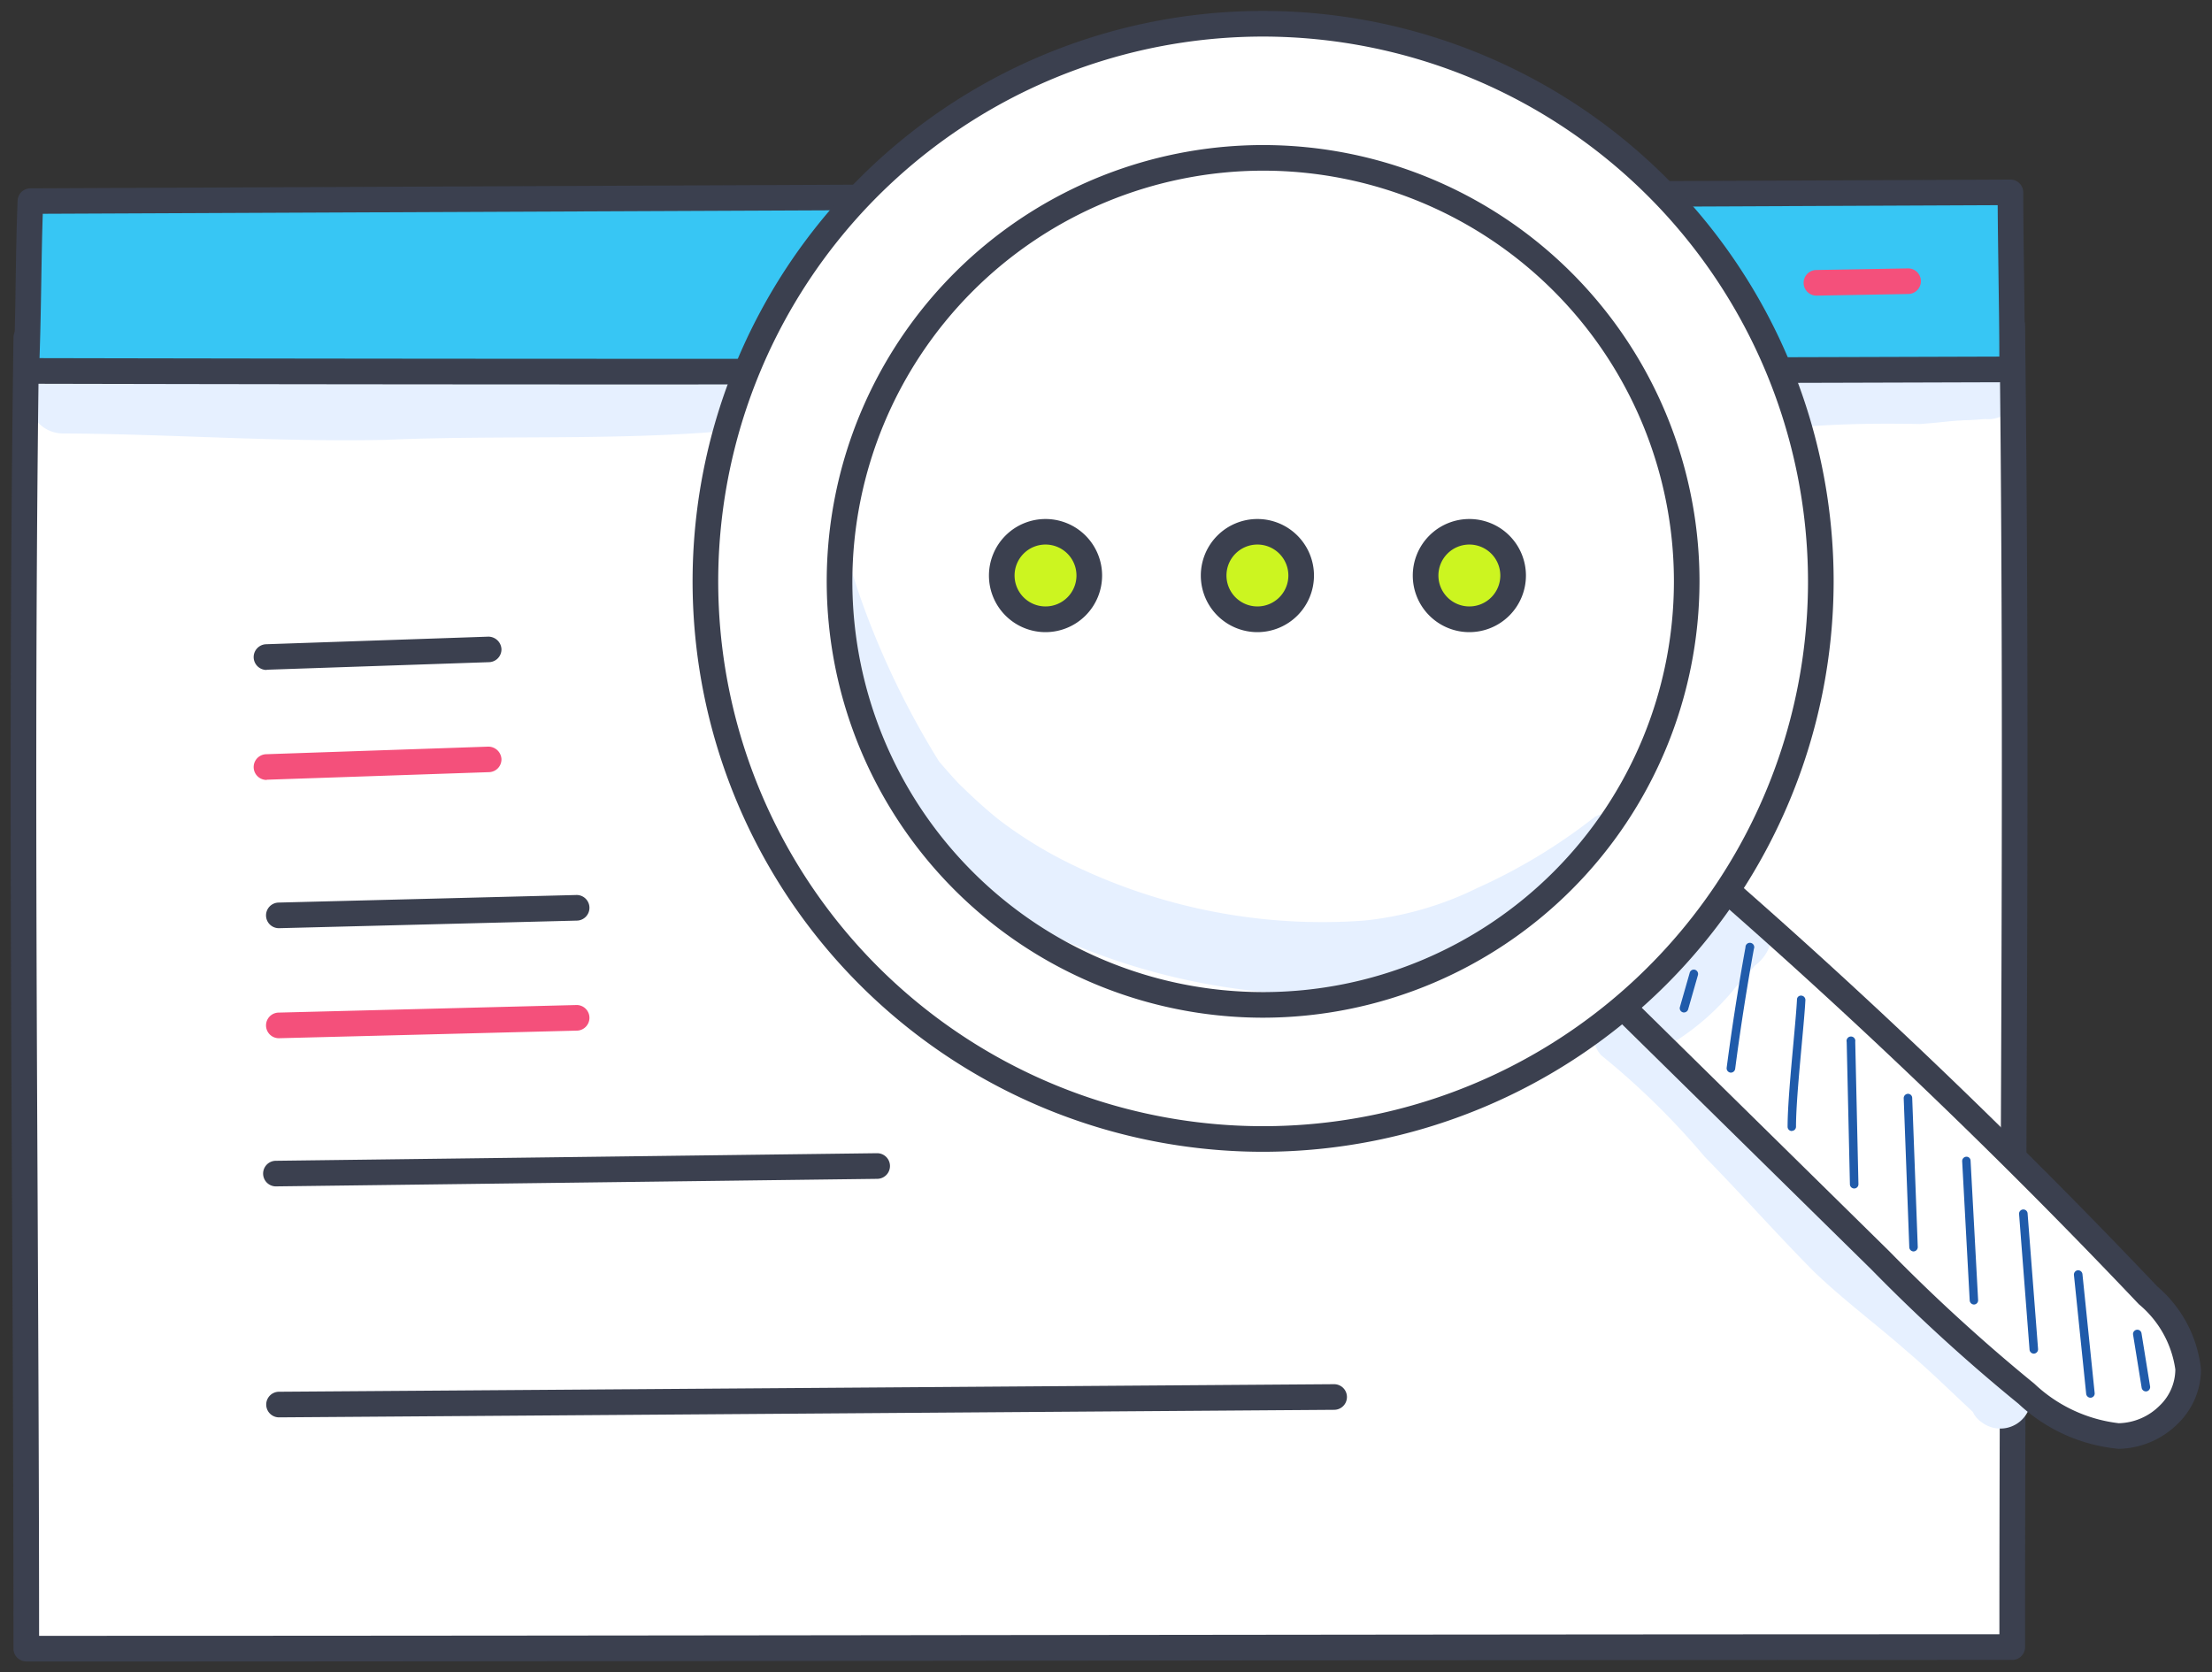
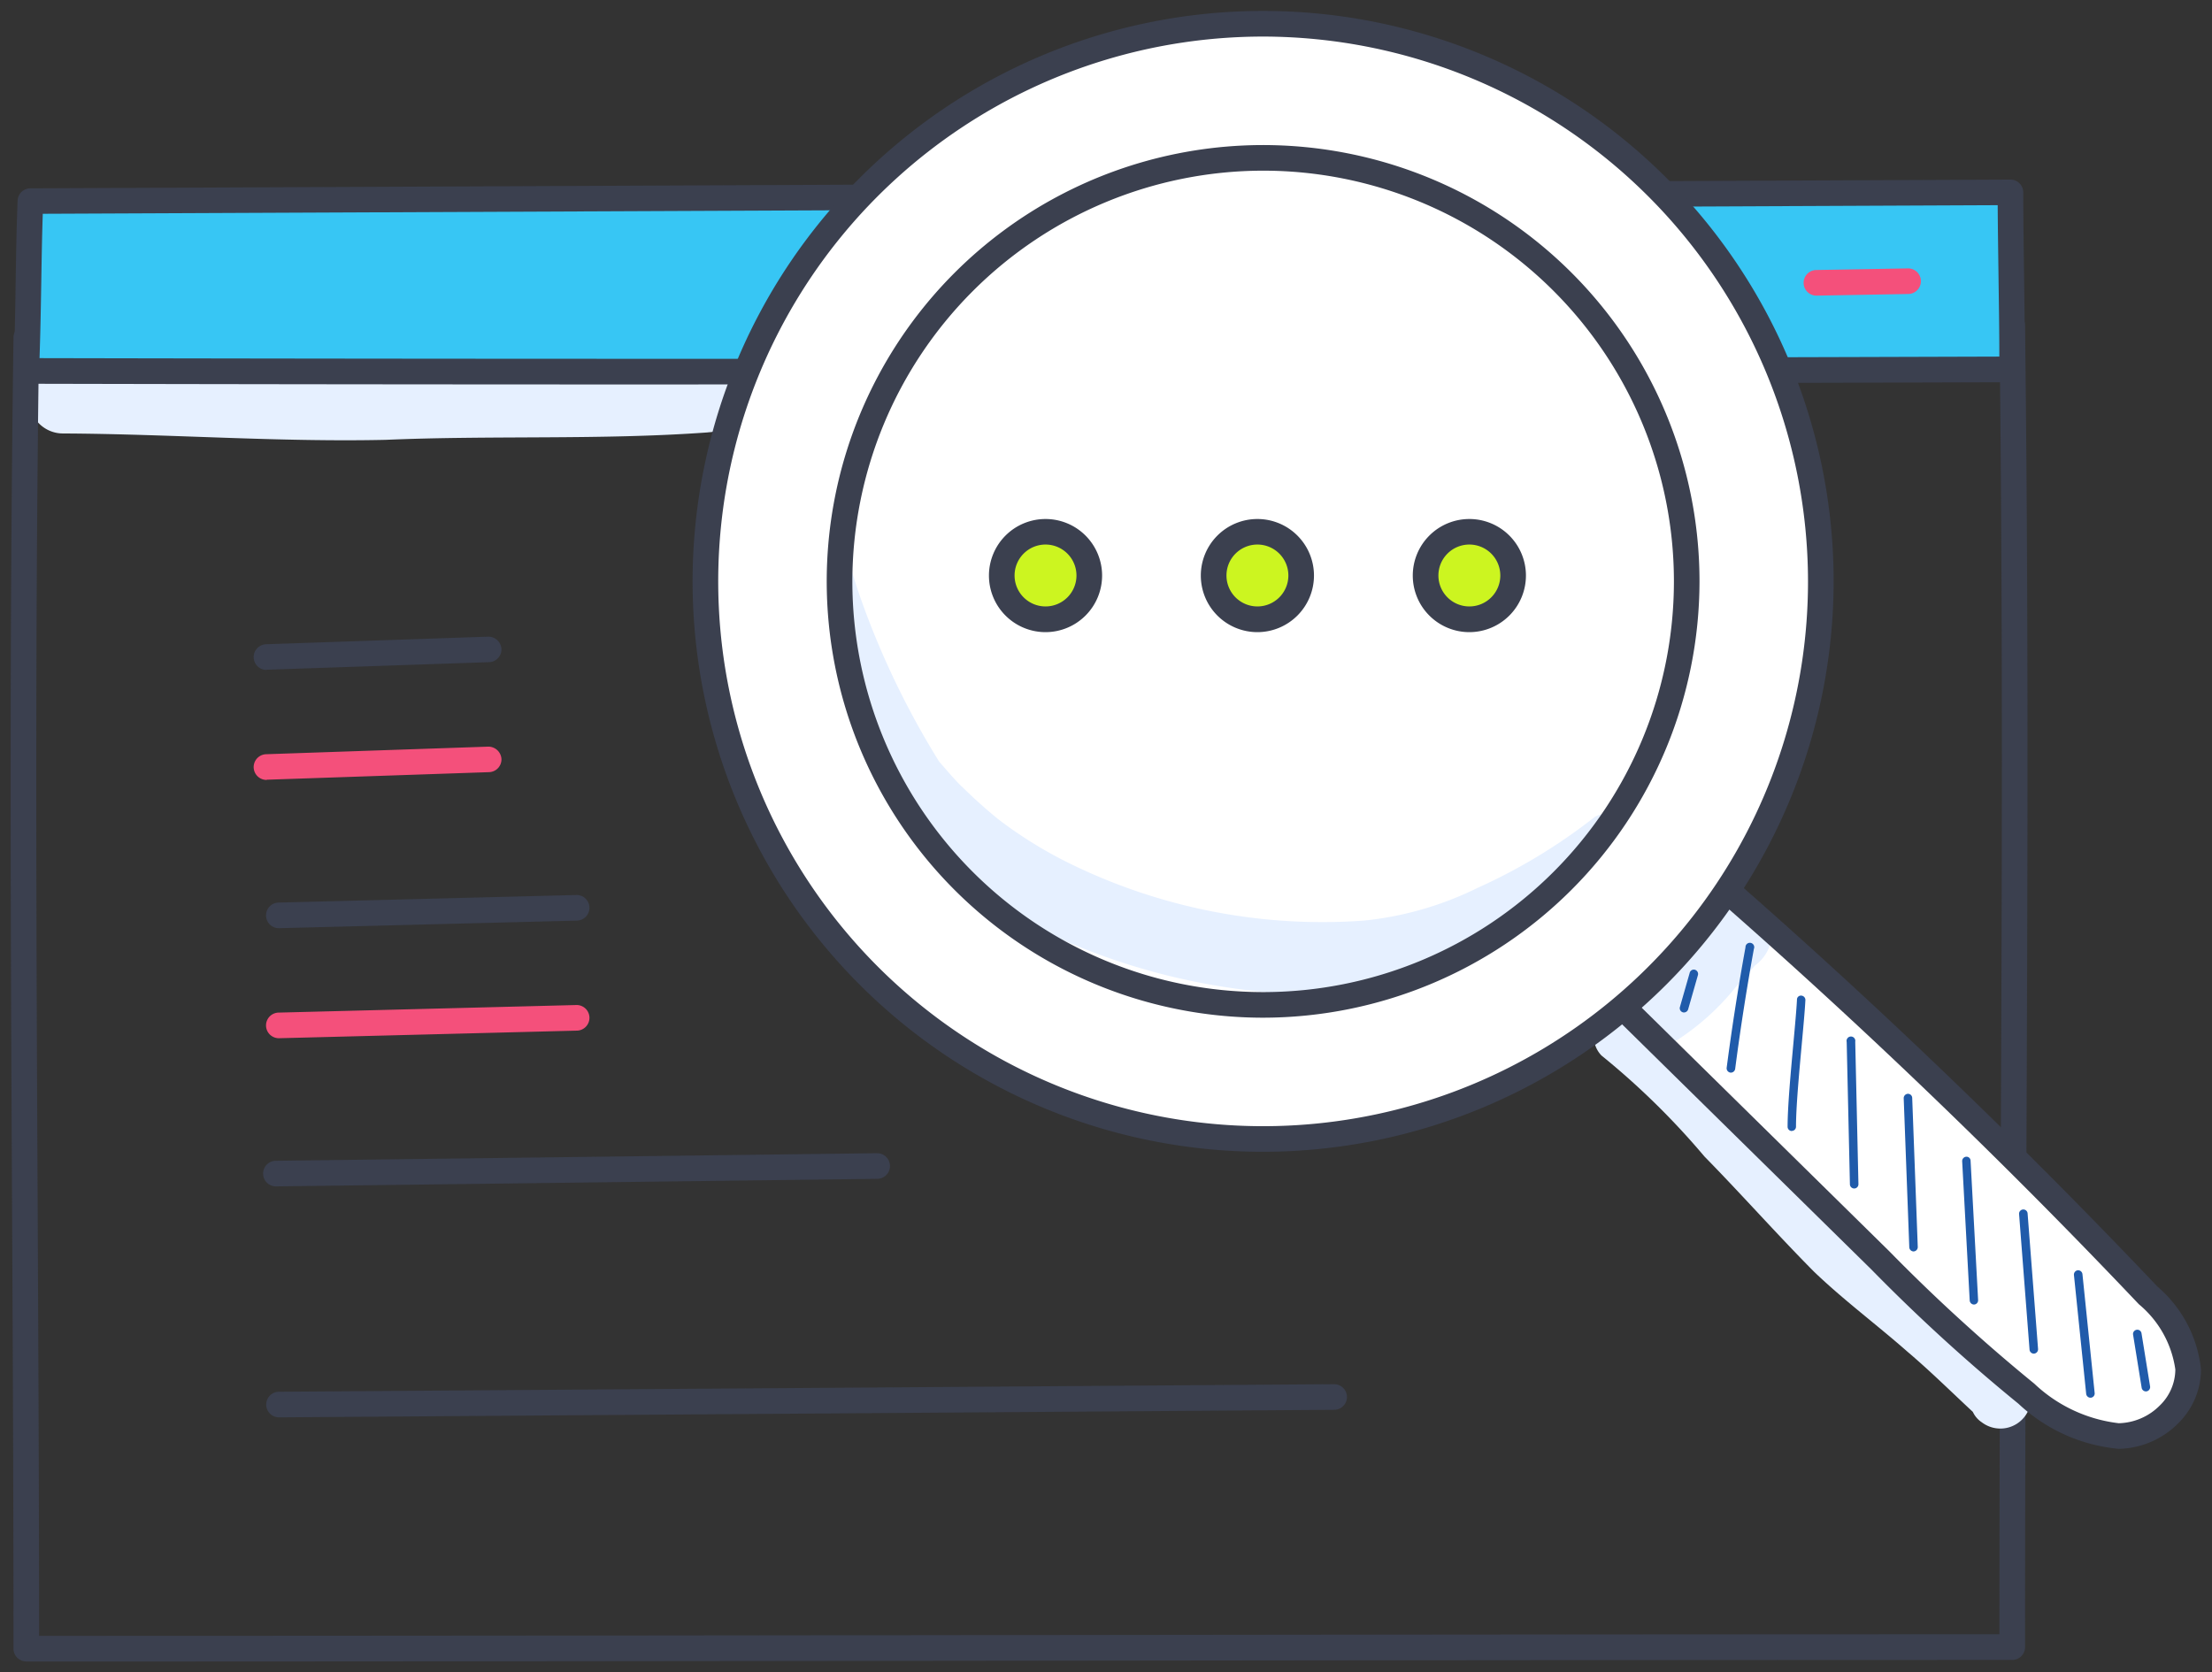
<svg xmlns="http://www.w3.org/2000/svg" width="100.988" height="76.365" viewBox="0 0 100.988 76.365">
  <rect x="0" y="0" width="100.988" height="76.365" fill="#333333" stroke="none" />
  <g id="I1" transform="translate(0.487 0.5)">
-     <path id="Path_78721" data-name="Path 78721" d="M91.639,81.081c0-21.481.251-40.186,0-60.352-30.1,0-60.345.876-90.666.557-.29,20.552,0,39.884,0,59.868q45.459,0,90.666-.072" transform="translate(-0.26 -6.372)" fill="#fff" stroke="rgba(0,0,0,0)" stroke-width="1" />
    <path id="Path_78751" data-name="Path 78751" d="M33,23.547c-.658-.388-1.441-.1-2.158-.119-2.993-.036-5.987-.281-8.986-.225-3.4.04-6.79.347-10.189.217-1.94-.081-3.881-.015-5.821-.061-.745-.018-1.49-.021-2.236-.017a3.655,3.655,0,0,0-1.46.135,1.537,1.537,0,0,0,.593,2.947c4.919.022,9.833.4,14.753.291,4.9-.211,9.814.016,14.7-.339l.036-.006a1.685,1.685,0,0,0,1.071-.443A1.531,1.531,0,0,0,33,23.547" transform="translate(-0.375 -7.131)" fill="#e6f0ff" stroke="rgba(0,0,0,0)" stroke-width="1" />
-     <path id="Path_78752" data-name="Path 78752" d="M126.857,23.1a1.511,1.511,0,0,0-1.212-.116c.03-.012.043-.019.013-.009-.317.053-.637.1-.952.166l-.08.008c-1.928.008-3.865-.177-5.8-.114-.645,0-1.383-.091-1.865.433a1.5,1.5,0,0,0,1.051,2.537c1.661-.118,3.323-.131,4.987-.1,1.363-.106,1.078-.122,2.066-.175.307,0,.612-.035.919-.053.01,0,.01,0,0,0A1.392,1.392,0,0,0,127,25.367a1.373,1.373,0,0,0-.139-2.265" transform="translate(-35.823 -7.043)" fill="#e6f0ff" stroke="rgba(0,0,0,0)" stroke-width="1" />
    <path id="Path_78722" data-name="Path 78722" d="M.713,81.478a.585.585,0,0,1-.585-.585C.129,74.231.1,67.531.065,61.052,0,48.107-.064,34.722.129,21.018a.585.585,0,0,1,.585-.576H.72c17.511.184,35.275-.034,52.454-.244,12.534-.154,25.495-.312,38.206-.312a.585.585,0,0,1,.585.578c.166,13.307.114,25.9.058,39.226-.028,6.8-.057,13.824-.057,21.134a.585.585,0,0,1-.585.585c-15.058,0-30.391.019-45.219.036-14.885.017-30.276.036-45.449.036M1.29,21.617c-.184,13.49-.119,26.673-.056,39.429.03,6.291.062,12.79.064,19.262,14.982,0,30.169-.018,44.862-.036,14.637-.017,29.765-.035,44.635-.035,0-7.1.03-13.938.057-20.553.055-13.132.107-25.544-.051-38.629-12.519,0-25.273.161-37.615.312-16.993.208-34.56.424-51.9.25" transform="translate(0 -6.113)" fill="#3b404f" stroke="rgba(0,0,0,0)" stroke-width="1" />
    <path id="Path_78723" data-name="Path 78723" d="M1.221,12.359c-.1,2.506-.076,4.884-.191,7.756,30.347.065,60.415.026,90.666-.071,0-2.592-.077-5.978-.077-8.083Z" transform="translate(-0.316 -3.677)" fill="#37c6f4" stroke="rgba(0,0,0,0)" stroke-width="1" />
    <path id="Path_78724" data-name="Path 78724" d="M31.46,20.473c-10.53,0-20.733-.01-30.691-.033a.583.583,0,0,1-.583-.607c.06-1.477.081-2.824.1-4.127.02-1.24.039-2.41.088-3.628a.584.584,0,0,1,.582-.561l90.4-.4h0a.585.585,0,0,1,.585.585c0,1,.017,2.279.035,3.629.02,1.518.042,3.088.042,4.454a.585.585,0,0,1-.582.585c-21.325.069-41.172.1-59.978.1m-30.083-1.2c27.407.058,56.688.035,89.474-.07,0-1.214-.023-2.554-.04-3.856-.015-1.1-.03-2.162-.035-3.058l-89.251.393c-.034,1.009-.05,2-.067,3.042-.019,1.13-.038,2.293-.081,3.548" transform="translate(-0.057 -3.417)" fill="#3b404f" stroke="rgba(0,0,0,0)" stroke-width="1" />
    <path id="Path_78725" data-name="Path 78725" d="M92.55,18.326a.585.585,0,0,1-.01-1.169l4.174-.075h.011a.585.585,0,0,1,.01,1.17l-4.174.074Z" transform="translate(-28.271 -5.251)" stroke="rgba(0,0,0,0)" stroke-width="1" />
    <path id="Path_78726" data-name="Path 78726" d="M105.882,18.433a.585.585,0,0,1-.01-1.17l4.174-.073h.011a.585.585,0,0,1,.01,1.169l-4.174.074Z" transform="translate(-32.368 -5.284)" stroke="rgba(0,0,0,0)" stroke-width="1" />
    <path id="Path_78727" data-name="Path 78727" d="M118.782,18.217a.585.585,0,0,1-.01-1.17l4.174-.073h.011a.584.584,0,0,1,.01,1.168l-4.174.075Z" transform="translate(-36.335 -5.218)" fill="#f4507b" stroke="rgba(0,0,0,0)" stroke-width="1" />
    <path id="Path_78728" data-name="Path 78728" d="M16.623,42.774A.585.585,0,0,1,16.6,41.6l10.137-.346a.6.6,0,0,1,.6.565.584.584,0,0,1-.564.6l-10.136.345h-.02" transform="translate(-4.93 -12.683)" fill="#3b404f" stroke="rgba(0,0,0,0)" stroke-width="1" />
    <path id="Path_78755" data-name="Path 78755" d="M16.623,42.774A.585.585,0,0,1,16.6,41.6l10.137-.346a.6.6,0,0,1,.6.565.584.584,0,0,1-.564.6l-10.136.345h-.02" transform="translate(-4.93 -7.661)" fill="#f4507b" stroke="rgba(0,0,0,0)" stroke-width="1" />
    <path id="Path_78729" data-name="Path 78729" d="M17.429,59.8a.585.585,0,0,1-.015-1.17l13.569-.345a.585.585,0,1,1,.03,1.169L17.445,59.8Z" transform="translate(-5.178 -17.917)" fill="#3b404f" stroke="rgba(0,0,0,0)" stroke-width="1" />
    <path id="Path_78756" data-name="Path 78756" d="M17.429,59.8a.585.585,0,0,1-.015-1.17l13.569-.345a.585.585,0,1,1,.03,1.169L17.445,59.8Z" transform="translate(-5.178 -12.893)" fill="#f4507b" stroke="rgba(0,0,0,0)" stroke-width="1" />
    <path id="Path_78730" data-name="Path 78730" d="M17.195,76.824a.585.585,0,0,1-.007-1.169l27.465-.346h.008a.585.585,0,0,1,.007,1.17L17.2,76.824Z" transform="translate(-5.105 -23.151)" fill="#3b404f" stroke="rgba(0,0,0,0)" stroke-width="1" />
    <path id="Path_78731" data-name="Path 78731" d="M17.43,92.052a.585.585,0,0,1,0-1.17L65.6,90.537h0a.585.585,0,0,1,0,1.17l-48.176.345Z" transform="translate(-5.178 -27.832)" fill="#3b404f" stroke="rgba(0,0,0,0)" stroke-width="1" />
    <path id="Path_78732" data-name="Path 78732" d="M105.564,62.392l12.248,12.05a80.353,80.353,0,0,0,6.668,6.088,7.251,7.251,0,0,0,4.219,1.932,3.193,3.193,0,0,0,3.169-3.042,5.249,5.249,0,0,0-1.827-3.379Q120.29,65.757,109.69,56.569c-1.294,1.895-2.587,3.79-4.126,5.823" transform="translate(-32.452 -17.39)" fill="#fff" stroke="rgba(0,0,0,0)" stroke-width="1" />
    <path id="Path_78754" data-name="Path 78754" d="M124.12,80.571a1.376,1.376,0,0,0-.531-.516l-.012-.012.017.006-.027-.017c-.134-.129-.471-.432-.591-.56-1.958-1.975-4.175-3.659-6.239-5.515-1.5-1.395-2.763-3.025-4.331-4.352-1.63-1.4-2.958-3.109-4.555-4.541a1.5,1.5,0,0,0,.335-.148,11.27,11.27,0,0,0,2.646-2.4c.288-.337.6-.648.884-.992a1.9,1.9,0,0,0,.761-1.283,1.625,1.625,0,0,0-1.18-1.807,1.752,1.752,0,0,0-2.078,1.192,22.664,22.664,0,0,1-2.472,2.414l-.175.121a1.608,1.608,0,0,0-.734.955,1.466,1.466,0,0,0-.061.43,1.086,1.086,0,0,0-.2-.021,1.248,1.248,0,0,0-.875,2.113,34.839,34.839,0,0,1,4.7,4.61c1.692,1.725,3.294,3.537,4.994,5.252,1.353,1.3,2.862,2.419,4.269,3.657,1.035.877,2,1.832,2.992,2.754a1.145,1.145,0,0,0,.41.477,1.4,1.4,0,0,0,2.062-1.81" transform="translate(-32.075 -17.942)" fill="#e6f0ff" stroke="rgba(0,0,0,0)" stroke-width="1" />
    <path id="Path_78733" data-name="Path 78733" d="M128.441,82.788h0a7.714,7.714,0,0,1-4.579-2.056,81.134,81.134,0,0,1-6.717-6.132L104.894,62.55a.584.584,0,0,1-.056-.769c1.528-2.019,2.836-3.936,4.1-5.79a.6.6,0,0,1,.411-.256.582.582,0,0,1,.462.133c7.042,6.1,13.9,12.668,20.393,19.512a5.754,5.754,0,0,1,1.987,3.777,3.46,3.46,0,0,1-1.041,2.466,3.924,3.924,0,0,1-2.711,1.164M106.079,62.076l11.883,11.691a80.527,80.527,0,0,0,6.618,6.044,6.742,6.742,0,0,0,3.859,1.807h0a2.73,2.73,0,0,0,1.881-.819,2.3,2.3,0,0,0,.7-1.635,4.732,4.732,0,0,0-1.666-2.98c-6.31-6.656-12.974-13.046-19.814-19-1.078,1.578-2.2,3.2-3.463,4.893" transform="translate(-32.193 -17.131)" fill="#3b404f" stroke="rgba(0,0,0,0)" stroke-width="1" />
    <path id="Path_78734" data-name="Path 78734" d="M71.258.845A25.462,25.462,0,1,0,96.719,26.306,25.461,25.461,0,0,0,71.258.845m0,44.8A19.339,19.339,0,1,1,90.6,26.306,19.339,19.339,0,0,1,71.258,45.645m0,0A19.339,19.339,0,1,1,90.6,26.306,19.339,19.339,0,0,1,71.258,45.645" transform="translate(-14.078 -0.26)" fill="#fff" stroke="rgba(0,0,0,0)" stroke-width="1" />
    <path id="Path_78753" data-name="Path 78753" d="M79.9,54.716c.641-.217,1.289-.429,1.928-.663,1.374-.776,2.718-1.605,4-2.5a23.541,23.541,0,0,0,3.247-2.946c.42-.426.8-.871,1.174-1.328a1.29,1.29,0,0,0-1.134.1,25.787,25.787,0,0,1-5.356,3.237A15.138,15.138,0,0,1,78.58,52.1,26.174,26.174,0,0,1,65.037,49.43a19.533,19.533,0,0,1-3.128-1.951c-.569-.461-1.114-.951-1.635-1.465-.221-.181-.842-.908-1.078-1.179a38.323,38.323,0,0,1-3.5-7.224c-.253-.714-.49-1.435-.67-2.172a6.69,6.69,0,0,0-.312-1.079A21.607,21.607,0,0,0,55,39.316a32.689,32.689,0,0,0,1.425,5.052c.172.3.346.588.517.877a29.127,29.127,0,0,0,4.677,6.048,23.011,23.011,0,0,0,4.094,2.051,29.979,29.979,0,0,0,8.755,2.051,18.78,18.78,0,0,0,3.29.015q1.075-.336,2.144-.694" transform="translate(-16.81 -10.563)" fill="#e6f0ff" stroke="rgba(0,0,0,0)" stroke-width="1" />
    <path id="Path_78735" data-name="Path 78735" d="M71,52.093A26.047,26.047,0,1,1,97.045,26.047,26.076,26.076,0,0,1,71,52.093M71,1.17A24.877,24.877,0,1,0,95.875,26.047,24.905,24.905,0,0,0,71,1.17m0,44.8A19.923,19.923,0,1,1,90.921,26.047,19.946,19.946,0,0,1,71,45.97M52.245,26.047A18.754,18.754,0,1,0,71,7.293,18.775,18.775,0,0,0,52.245,26.047" transform="translate(-13.818)" fill="#3b404f" stroke="rgba(0,0,0,0)" stroke-width="1" />
    <path id="Path_78736" data-name="Path 78736" d="M65.331,36.34a2,2,0,1,1,2,2,2,2,0,0,1-2-2" transform="translate(-20.083 -10.557)" fill="#ccf520" stroke="rgba(0,0,0,0)" stroke-width="1" />
    <path id="Path_78737" data-name="Path 78737" d="M67.07,38.663a2.583,2.583,0,1,1,2.583-2.583,2.585,2.585,0,0,1-2.583,2.583m0-4a1.413,1.413,0,1,0,1.413,1.413,1.414,1.414,0,0,0-1.413-1.413" transform="translate(-19.824 -10.298)" fill="#3b404f" stroke="rgba(0,0,0,0)" stroke-width="1" />
    <path id="Path_78738" data-name="Path 78738" d="M79.3,36.34a2,2,0,1,1,2,2,2,2,0,0,1-2-2" transform="translate(-24.378 -10.557)" fill="#ccf520" stroke="rgba(0,0,0,0)" stroke-width="1" />
    <path id="Path_78739" data-name="Path 78739" d="M81.039,38.663a2.583,2.583,0,1,1,2.582-2.583,2.585,2.585,0,0,1-2.582,2.583m0-4a1.413,1.413,0,1,0,1.413,1.413,1.414,1.414,0,0,0-1.413-1.413" transform="translate(-24.119 -10.298)" fill="#3b404f" stroke="rgba(0,0,0,0)" stroke-width="1" />
    <path id="Path_78740" data-name="Path 78740" d="M93.268,36.34a2,2,0,1,1,2,2,2,2,0,0,1-2-2" transform="translate(-28.671 -10.557)" fill="#ccf520" stroke="rgba(0,0,0,0)" stroke-width="1" />
    <path id="Path_78741" data-name="Path 78741" d="M95.007,38.663a2.583,2.583,0,1,1,2.583-2.583,2.585,2.585,0,0,1-2.583,2.583m0-4a1.413,1.413,0,1,0,1.413,1.413,1.414,1.414,0,0,0-1.413-1.413" transform="translate(-28.411 -10.298)" fill="#3b404f" stroke="rgba(0,0,0,0)" stroke-width="1" />
    <g id="Group_8217" data-name="Group 8217" transform="translate(76.201 42.596)">
      <path id="Path_78742" data-name="Path 78742" d="M110.218,65.161a.177.177,0,0,1-.053-.008.194.194,0,0,1-.134-.241l.448-1.567a.192.192,0,0,1,.241-.134.2.2,0,0,1,.134.241l-.448,1.567a.2.2,0,0,1-.188.141" transform="translate(-110.023 -62.025)" fill="#205baa" stroke="rgba(0,0,0,0)" stroke-width="1" />
      <path id="Path_78743" data-name="Path 78743" d="M113.31,67.384h-.026a.2.2,0,0,1-.168-.219c.24-1.833.529-3.684.859-5.5a.2.2,0,1,1,.384.07c-.329,1.81-.617,3.655-.855,5.481a.2.2,0,0,1-.193.17" transform="translate(-110.974 -61.503)" fill="#205baa" stroke="rgba(0,0,0,0)" stroke-width="1" />
      <path id="Path_78744" data-name="Path 78744" d="M117.327,71.1a.194.194,0,0,1-.195-.195c0-.917.141-2.456.265-3.813.075-.827.141-1.54.163-1.991a.181.181,0,0,1,.2-.184.2.2,0,0,1,.185.2c-.023.457-.089,1.175-.165,2.006-.123,1.348-.264,2.878-.264,3.777a.194.194,0,0,1-.195.195" transform="translate(-112.208 -62.551)" fill="#205baa" stroke="rgba(0,0,0,0)" stroke-width="1" />
      <path id="Path_78745" data-name="Path 78745" d="M121.372,74.573a.194.194,0,0,1-.195-.19l-.147-6.5a.2.2,0,1,1,.39-.009l.146,6.5a.194.194,0,0,1-.19.2Z" transform="translate(-113.408 -63.401)" fill="#205baa" stroke="rgba(0,0,0,0)" stroke-width="1" />
      <path id="Path_78746" data-name="Path 78746" d="M125.237,78.589a.2.2,0,0,1-.195-.188l-.255-6.81a.2.2,0,0,1,.188-.2.193.193,0,0,1,.2.188l.254,6.81a.2.2,0,0,1-.188.2Z" transform="translate(-114.562 -64.542)" fill="#205baa" stroke="rgba(0,0,0,0)" stroke-width="1" />
      <path id="Path_78747" data-name="Path 78747" d="M129.18,82.289a.2.2,0,0,1-.195-.184l-.344-6.361a.2.2,0,0,1,.184-.205.186.186,0,0,1,.2.184l.344,6.361a.194.194,0,0,1-.184.205h-.01" transform="translate(-115.747 -65.817)" fill="#205baa" stroke="rgba(0,0,0,0)" stroke-width="1" />
      <path id="Path_78748" data-name="Path 78748" d="M133.064,85.6a.2.2,0,0,1-.194-.18l-.478-6.193a.195.195,0,1,1,.389-.03l.478,6.193a.2.2,0,0,1-.179.209h-.015" transform="translate(-116.9 -66.886)" fill="#205baa" stroke="rgba(0,0,0,0)" stroke-width="1" />
      <path id="Path_78749" data-name="Path 78749" d="M136.76,88.845a.2.2,0,0,1-.193-.175l-.559-5.431a.2.2,0,0,1,.175-.214.2.2,0,0,1,.213.174l.558,5.432a.194.194,0,0,1-.174.213h-.02" transform="translate(-118.011 -68.118)" fill="#205baa" stroke="rgba(0,0,0,0)" stroke-width="1" />
      <path id="Path_78750" data-name="Path 78750" d="M140.489,89.762a.2.2,0,0,1-.192-.163l-.392-2.428a.194.194,0,0,1,.161-.223.192.192,0,0,1,.224.161l.392,2.427a.2.2,0,0,1-.161.224.171.171,0,0,1-.032,0" transform="translate(-119.208 -69.323)" fill="#205baa" stroke="rgba(0,0,0,0)" stroke-width="1" />
    </g>
  </g>
</svg>